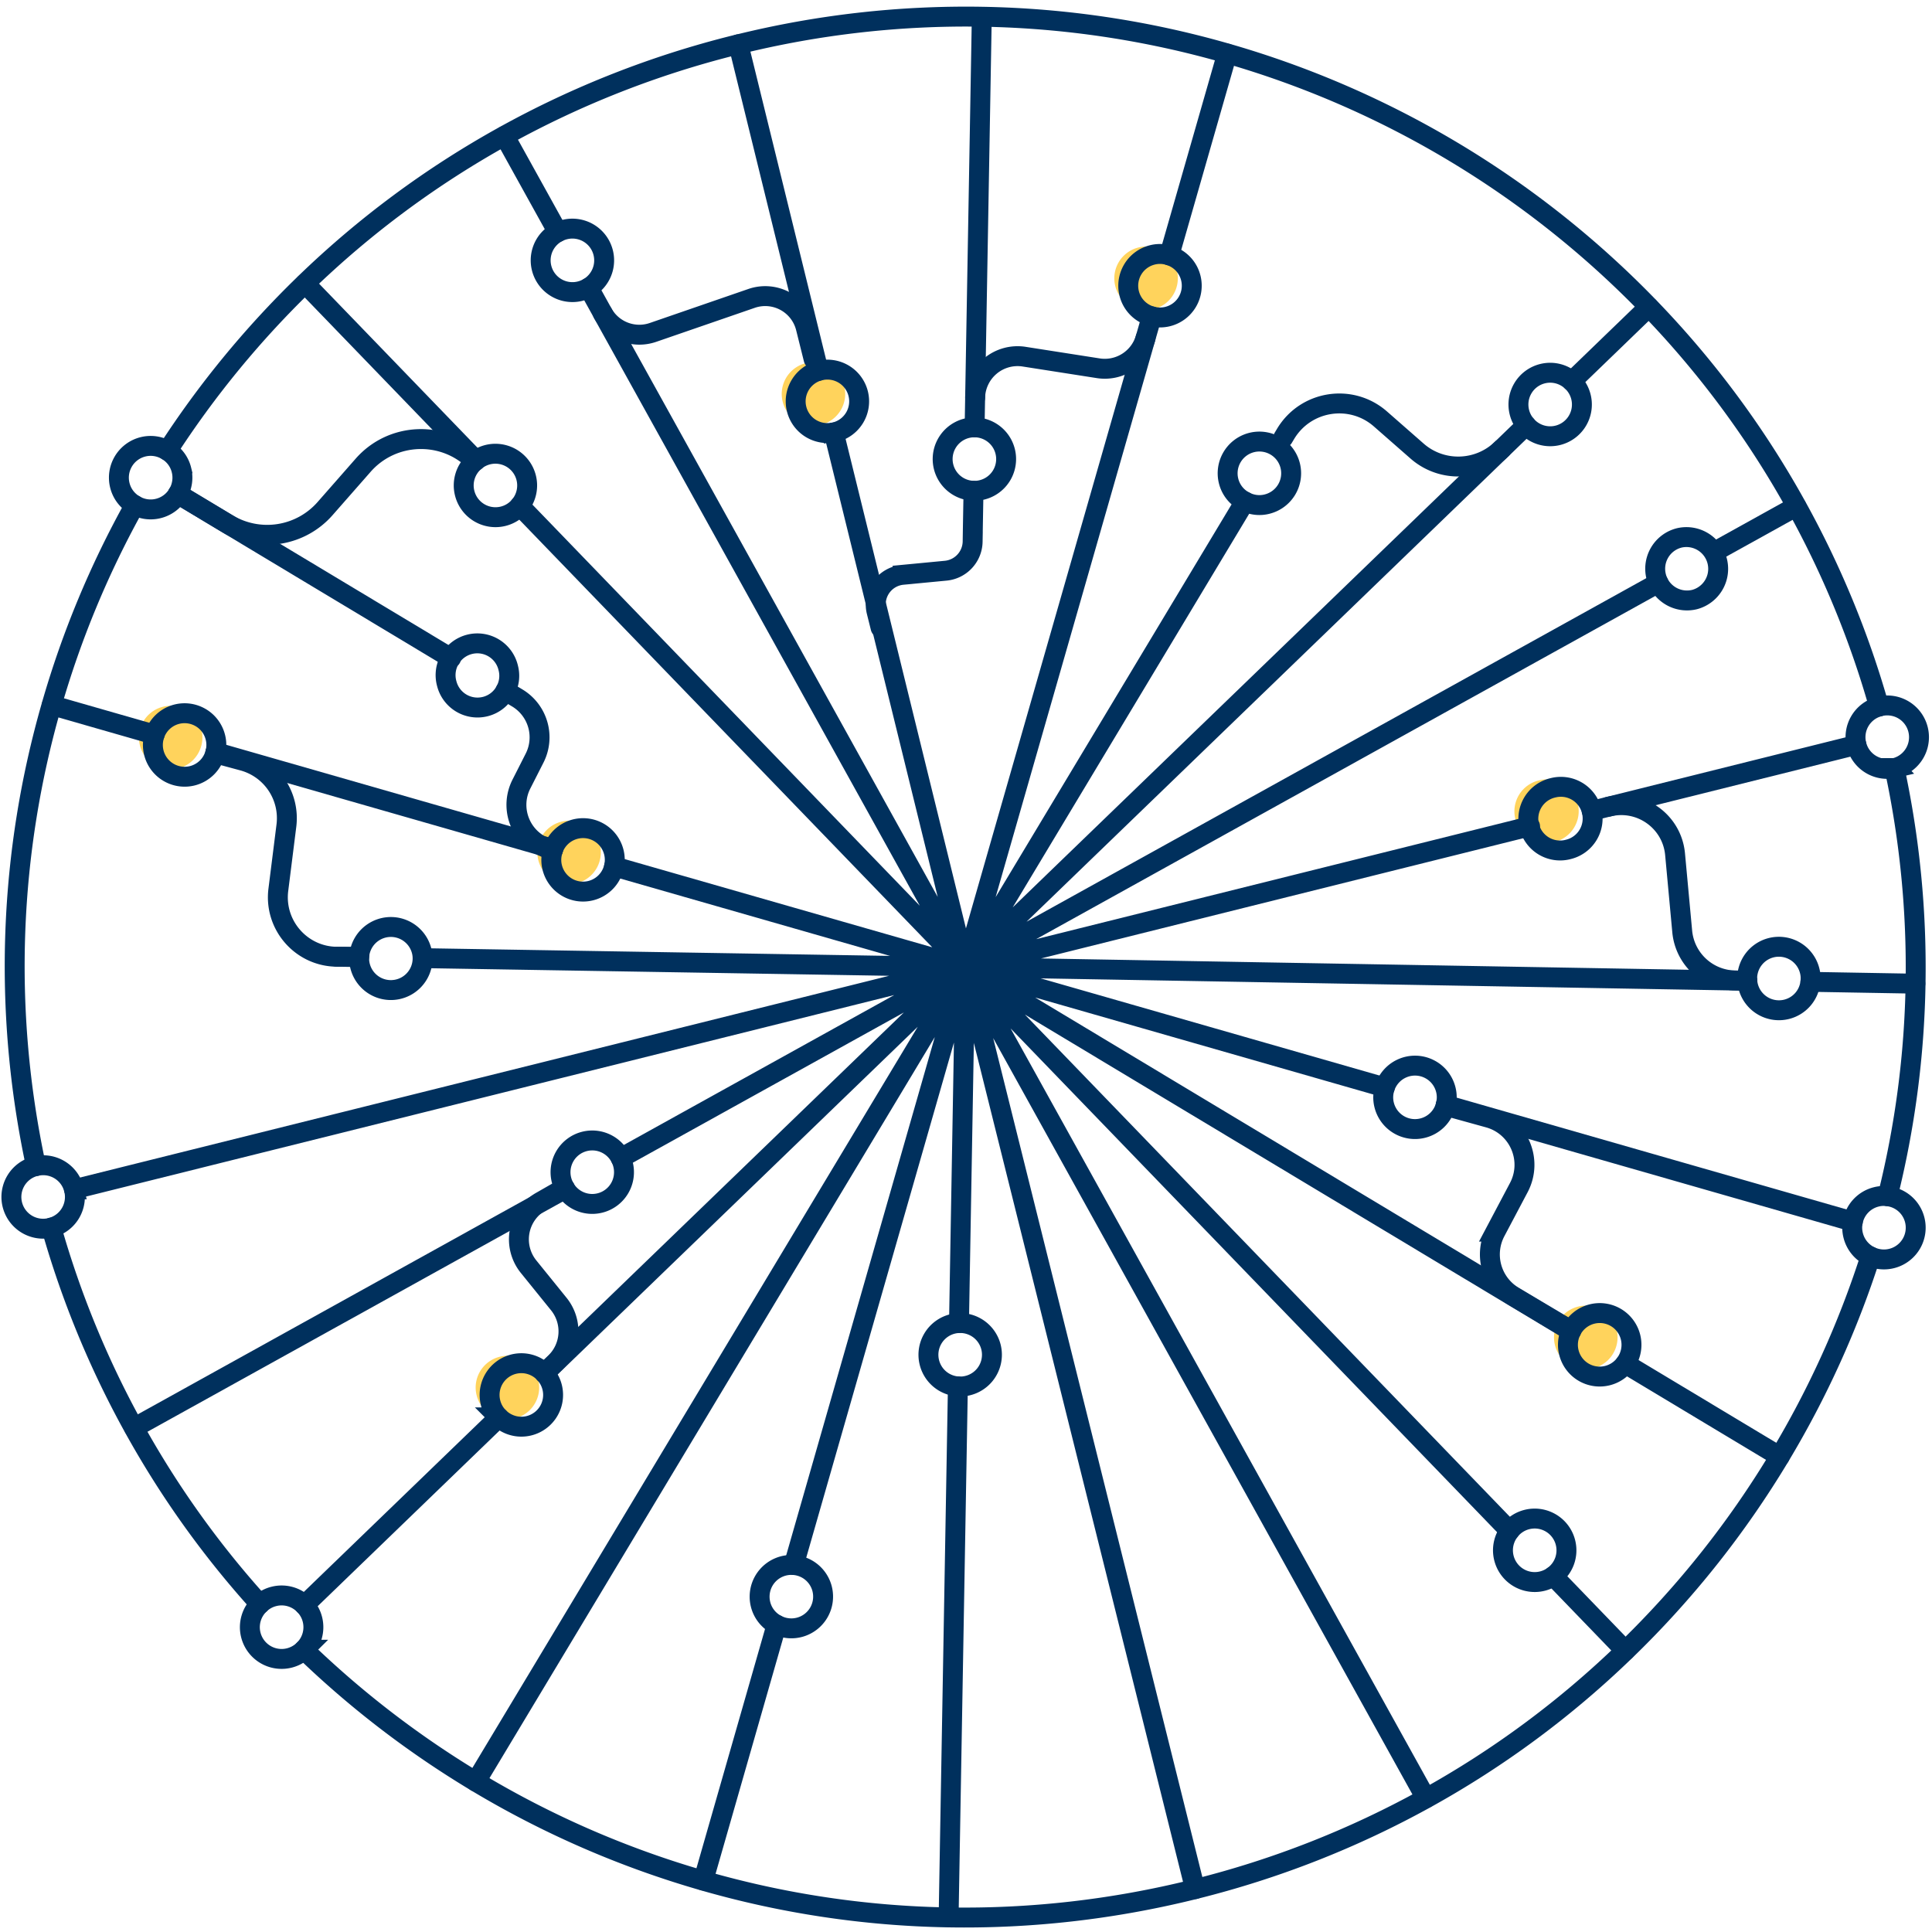
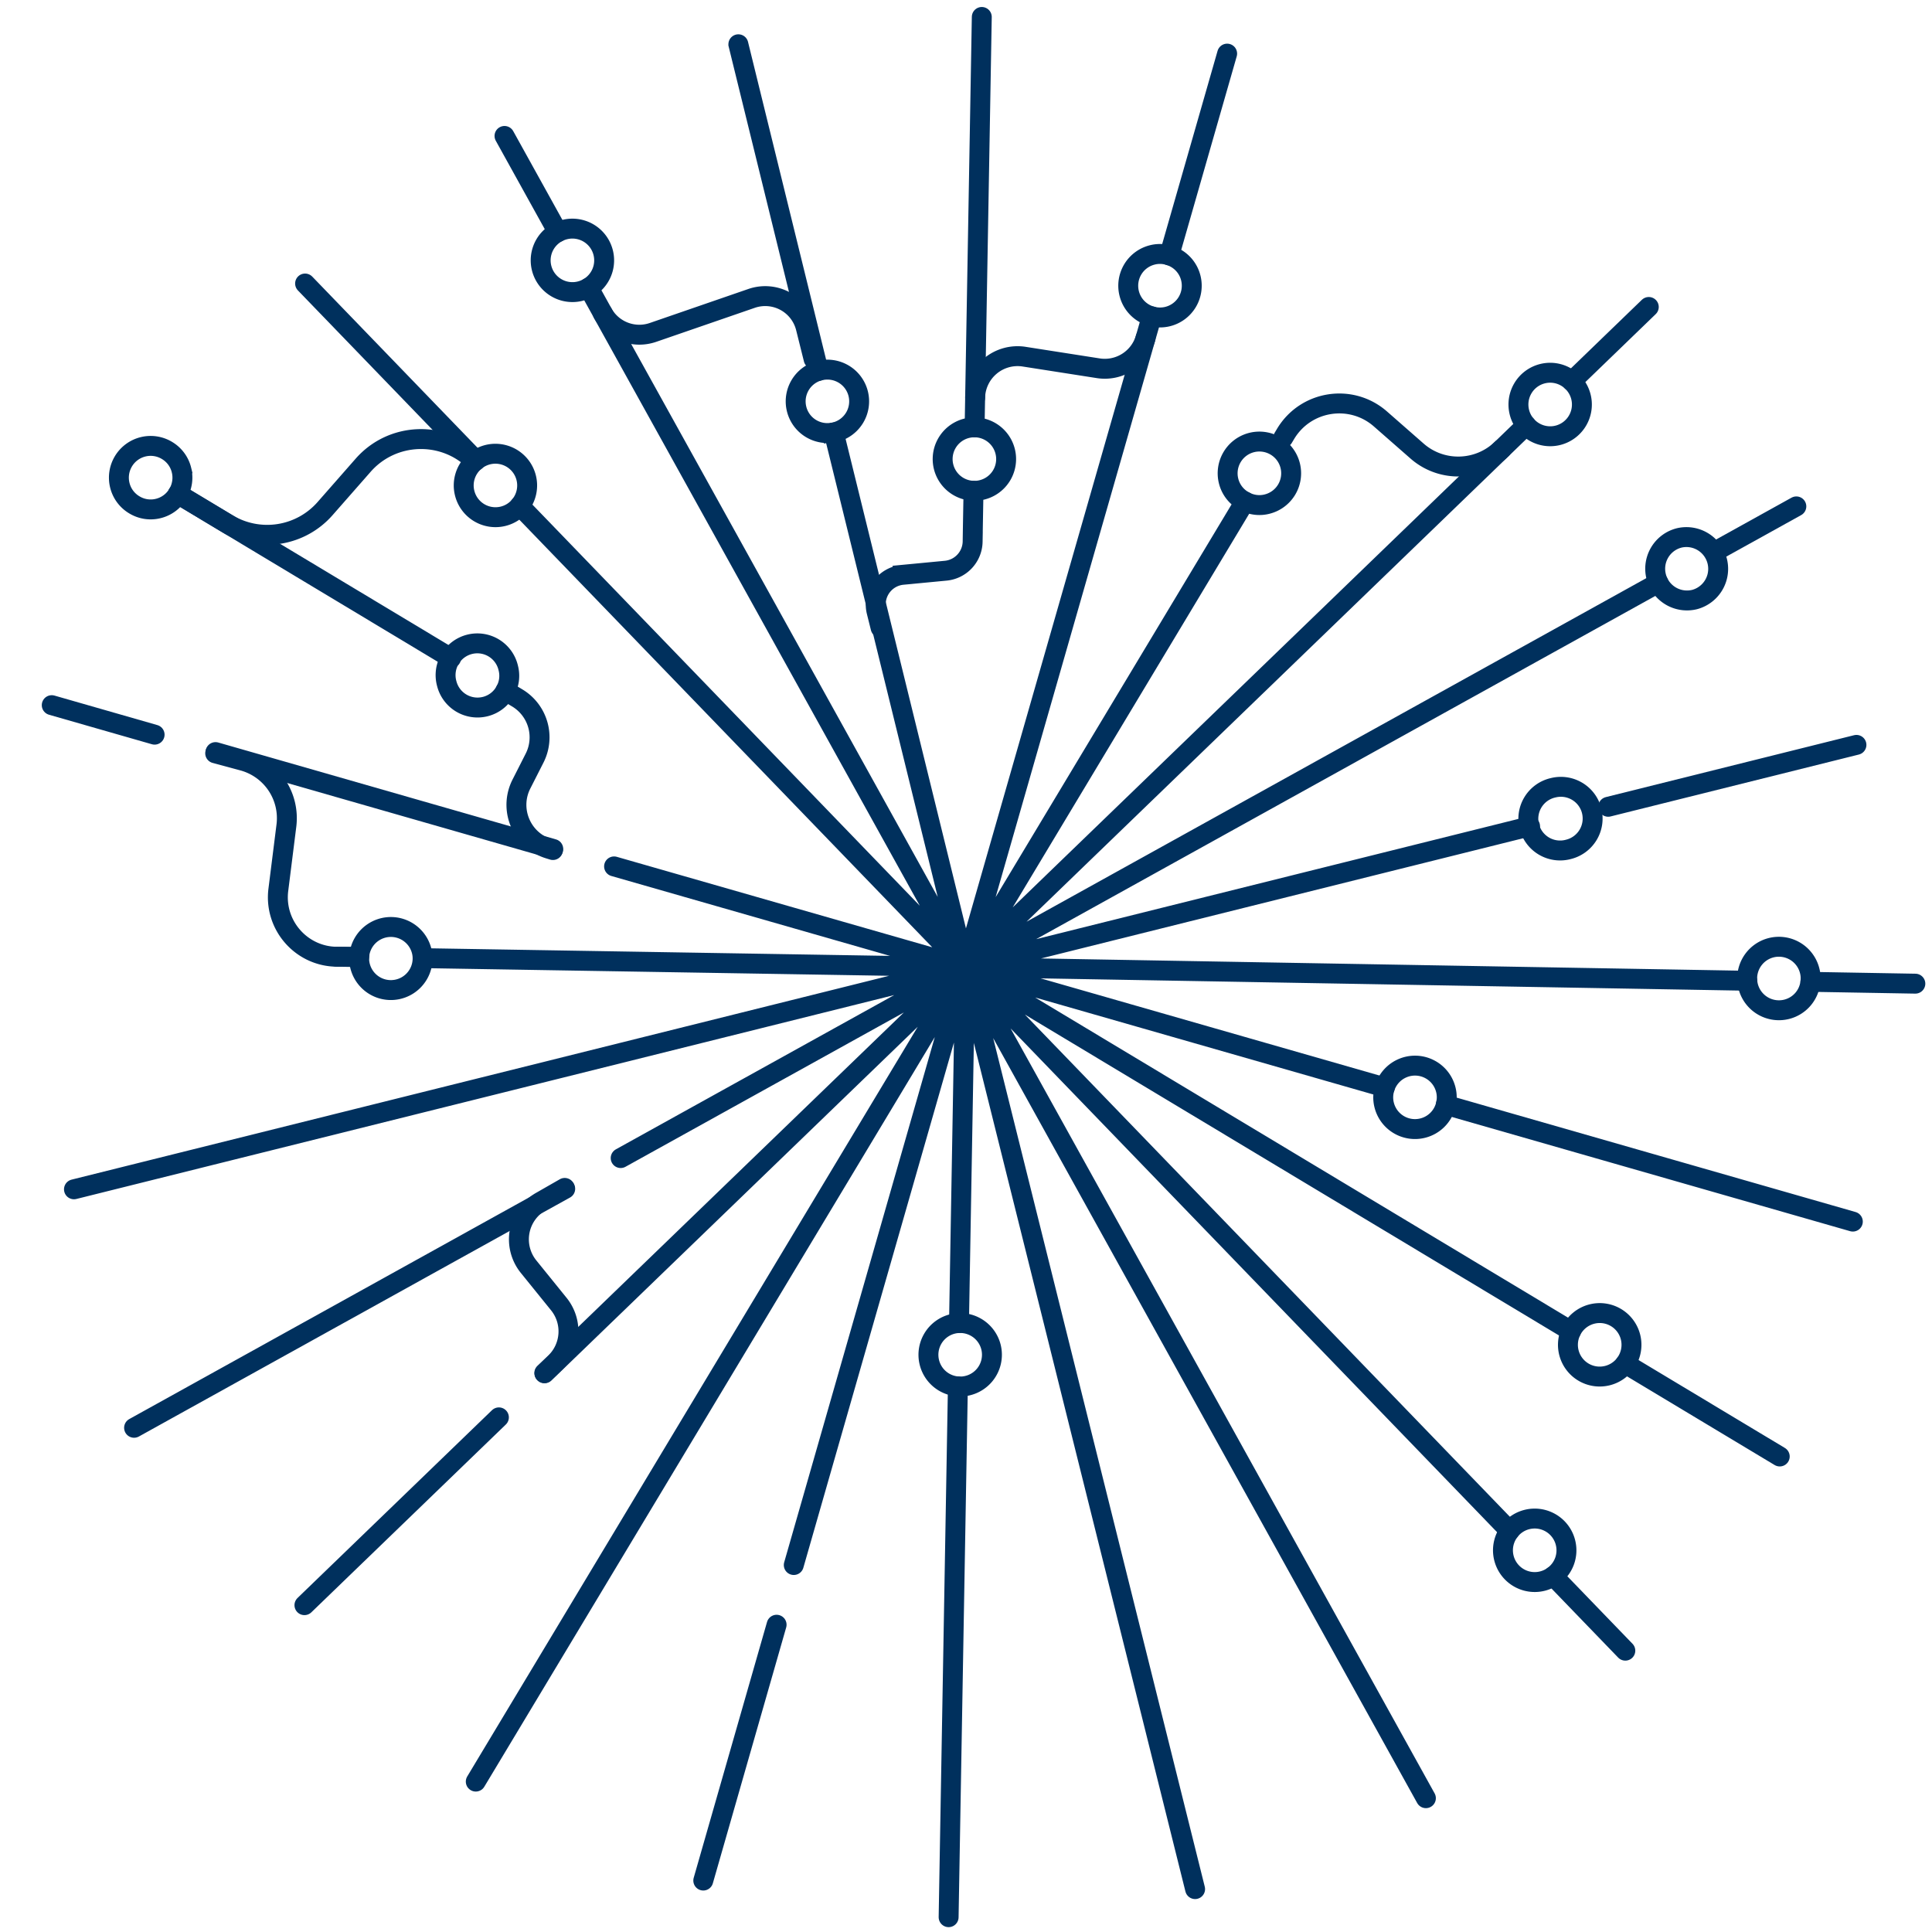
<svg xmlns="http://www.w3.org/2000/svg" width="230" height="230" viewBox="0 0 230 230">
  <g fill="none" fill-rule="evenodd">
-     <path fill="#FFD35C" d="M97.597 50.594c.055-.003.103-.015.157-.028a3.778 3.778 0 1 0-1.829-7.332q-.065.014-.129.037a3.773 3.773 0 0 0-2.62 4.544 3.767 3.767 0 0 0 4.42 2.78M135.46 36.78c.6.163 1.25.18 1.892.02a3.78 3.78 0 0 0 2.753-4.582 3.75 3.75 0 0 0-2.563-2.694 3.66 3.66 0 0 0-2.02-.06 3.78 3.78 0 0 0-2.753 4.583 3.77 3.77 0 0 0 2.691 2.733m-64.016 65.48a3.7 3.7 0 0 0-.027-1.695 3.777 3.777 0 0 0-7.211-.38.4.4 0 0 0-.04.127 3.7 3.7 0 0 0-.081 2.081 3.78 3.78 0 0 0 4.583 2.754 3.77 3.77 0 0 0 2.776-2.887m116.386-6.609a3.78 3.78 0 0 0-4.583-2.753 3.779 3.779 0 1 0 1.828 7.331 3.78 3.78 0 0 0 2.755-4.578m-130.095 72.2a3.778 3.778 0 0 0 6.341-3.58 3.75 3.75 0 0 0-.908-1.666c-.007-.008-.015-.022-.027-.029a3.779 3.779 0 0 0-6.401 3.524c.171.69.52 1.285.995 1.751m134.092-6.39c.642-.877.91-2.025.625-3.165a3.78 3.78 0 0 0-4.581-2.748 3.78 3.78 0 0 0-2.47 1.979l-.028.053a3.779 3.779 0 0 0 4.326 5.3 3.8 3.8 0 0 0 2.128-1.418m-167.83-72.81a3.7 3.7 0 0 0-.013-1.76 3.78 3.78 0 0 0-4.583-2.755 3.76 3.76 0 0 0-2.652 2.44 3.778 3.778 0 0 0 4.481 4.896 3.77 3.77 0 0 0 2.73-2.68.5.5 0 0 0 .037-.142" />
    <g stroke="#00305D" stroke-linecap="round" stroke-width="2.371">
-       <path d="M16.048 60.133a113 113 0 0 0-9.906 23.808c-4.996 17.343-5.892 36.1-1.856 54.878m219.413-54.706a112.5 112.5 0 0 0-9.825-23.84 112.2 112.2 0 0 0-17.578-23.743 113.6 113.6 0 0 0-50.201-30.164 112.2 112.2 0 0 0-29.216-4.374A113 113 0 0 0 87.9 5.275q-.181.039-.363.085A113.2 113.2 0 0 0 60.05 16.162 112.2 112.2 0 0 0 36.306 33.74a113.6 113.6 0 0 0-16.371 19.918m204.784 88.749a112 112 0 0 0 3.324-25.304 112.6 112.6 0 0 0-2.518-25.668M36.185 196.396a113.7 113.7 0 0 0 20.454 15.7 113.3 113.3 0 0 0 27.081 11.791 112.2 112.2 0 0 0 29.212 4.375c9.663.164 19.514-.918 29.341-3.368a113.2 113.2 0 0 0 27.488-10.801 112.2 112.2 0 0 0 23.738-17.577 113.3 113.3 0 0 0 18.377-23.125 113.6 113.6 0 0 0 10.8-23.815M6.113 146.14a112.6 112.6 0 0 0 9.826 23.846 112 112 0 0 0 14.998 20.981" />
      <path d="m97.455 44.153-.36-1.464L87.9 5.275V5.27m27.006 109.86L104.26 71.812l-5.005-20.336M66.407 27.64 60.06 16.183M70.152 34.39l-.078-.144m44.832 80.884-43.15-77.837M56.658 54.812 36.32 33.752m78.586 81.378-53.03-54.913M53.7 78.354 21.173 58.809M18.406 87.46 6.16 83.947m59.704 17.121-1.508-.434-38.7-11.1m89.25 25.596-41.803-11.987m-30.346 10.796-2.65-.041m74.799 1.232-64.596-1.065m64.596 1.065L8.805 141.584m41.176 9.533-34.02 18.858m51.326-28.449-3.578 1.98-13.728 7.61m64.925-35.986L73.89 137.865m-14.497 30.869-23.151 22.357m78.664-75.961-50.08 48.358m50.08-48.358-58.267 96.965m35.814-18.675-8.73 30.456m31.183-108.746-20.41 71.183m19.538-21.263-1.103 63.187m1.975-113.107-.74 42.373m.74-42.373 27.367 109.764M114.906 115.13l54.844 98.94m15.165-26.446 8.577 8.884m-78.586-81.378 64.812 67.114m13.767-19.9 18.39 11.047m-96.969-58.261 72.125 43.333m-14.911-26.93 48.456 13.896m-105.67-30.299 49.958 14.326m50.662-12.57 12.492.217m-113.112-1.973 93.102 1.626m-16.555-20.711 29.553-7.369m-106.1 26.454 67.246-16.766m21.888-32.64 9.811-5.44m-98.945 54.846 82.531-45.75M187.12 45.396l9.164-8.853m-81.378 78.587 63.87-61.682m-63.87 61.682 33.3-55.429M139.2 30.407l6.889-24.024M114.906 115.13l21.471-74.888m-20.291 7.1.794-45.324m-.856 48.856.012-.67m-.144 8.367v-.143" />
      <path d="M70.074 34.246a3.78 3.78 0 0 0 1.736-4.165 3.778 3.778 0 1 0-7.332 1.828 3.78 3.78 0 0 0 5.596 2.337Zm29.182 17.23a1 1 0 0 0 .157-.029 3.778 3.778 0 1 0-4.577-2.75 3.767 3.767 0 0 0 4.42 2.78Zm16.636 6.952a3.778 3.778 0 1 0 .214-7.553 3.778 3.778 0 0 0-.214 7.553ZM70.152 34.39l1.602 2.892.003.01a4.99 4.99 0 0 0 5.978 2.282l11.74-4.05a4.98 4.98 0 0 1 6.457 3.507l.927 3.716m19.033 15.823-.074 4.166-.027 1.74a3.545 3.545 0 0 1-3.207 3.465l-5.128.49a3.53 3.53 0 0 0-3.197 3.38q-.03.5.097 1.007l.477 1.911m11.203-24.526.05-2.842c0-.005.002-.016 0-.02a5.054 5.054 0 0 1 5.833-4.88l8.824 1.379a5.05 5.05 0 0 0 5.634-3.599l.741-2.579" />
      <path d="M137.118 37.663c.6.163 1.25.18 1.892.02a3.78 3.78 0 0 0 2.753-4.582 3.75 3.75 0 0 0-2.563-2.694 3.66 3.66 0 0 0-2.02-.06 3.78 3.78 0 0 0-2.753 4.583 3.77 3.77 0 0 0 2.691 2.733Zm44.575 12.967a3.77 3.77 0 0 0 3.769 1.193 3.778 3.778 0 0 0 1.658-6.427 3.76 3.76 0 0 0-3.488-.91 3.78 3.78 0 0 0-2.753 4.583 3.7 3.7 0 0 0 .814 1.56Zm15.744 18.75a3.79 3.79 0 0 0 4.306 1.992 3.781 3.781 0 0 0-1.83-7.336 3.78 3.78 0 0 0-2.753 4.582q.102.405.277.762ZM21.177 58.808c.496-.83.678-1.85.426-2.859a3.74 3.74 0 0 0-1.668-2.29 3.77 3.77 0 0 0-2.915-.464 3.78 3.78 0 0 0-2.753 4.583 3.75 3.75 0 0 0 1.781 2.355 3.73 3.73 0 0 0 2.801.399 3.76 3.76 0 0 0 2.324-1.723m127.033.893a3.7 3.7 0 0 0 2.636.311 3.78 3.78 0 0 0 2.754-4.582 3.77 3.77 0 0 0-2.042-2.496 3.779 3.779 0 0 0-5.294 4.324 3.74 3.74 0 0 0 1.946 2.443Z" />
      <path d="m152.77 52.115.282-.47c2.391-3.98 7.8-4.827 11.29-1.765l4.355 3.816c2.908 2.55 7.29 2.442 10.08-.247l2.916-2.82m-160.52 8.18h.005l5.91 3.55a9.165 9.165 0 0 0 11.607-1.807l4.536-5.166c3.49-3.972 9.59-4.16 13.318-.48" />
      <path d="M61.877 60.217a3.778 3.778 0 0 0-5.218-5.405.5.5 0 0 0-.11.094 3.76 3.76 0 0 0-1.232 3.798 3.78 3.78 0 0 0 4.583 2.754 3.73 3.73 0 0 0 1.977-1.241Zm-1.708 22.02a3.7 3.7 0 0 0 .342-2.7 3.779 3.779 0 1 0-7.332 1.827 3.78 3.78 0 0 0 4.578 2.755 3.76 3.76 0 0 0 2.413-1.878" />
      <path d="m60.169 82.236.001.005 1.405.844a5.47 5.47 0 0 1 2.065 7.17l-1.565 3.082c-1.372 2.7-.276 5.924 2.28 7.296q.466.254.991.415l.478.147" />
-       <path d="M73.103 103.143a3.7 3.7 0 0 0-.028-1.695 3.777 3.777 0 0 0-7.211-.38.4.4 0 0 0-.04.127 3.7 3.7 0 0 0-.081 2.081 3.78 3.78 0 0 0 4.583 2.754 3.77 3.77 0 0 0 2.777-2.887Zm116.385-6.609 1.965-.49c3.823-.953 7.597 1.726 7.96 5.65l.851 9.19a6.43 6.43 0 0 0 6.295 5.838l1.447.024" />
      <path d="M215.526 116.886a3.6 3.6 0 0 0-.086-1.311 3.78 3.78 0 0 0-4.583-2.754 3.78 3.78 0 0 0-2.851 3.925s-.004.006.002.01a3.778 3.778 0 0 0 4.678 3.402 3.76 3.76 0 0 0 2.84-3.272Zm-26.038-20.352a3.78 3.78 0 0 0-4.583-2.753 3.779 3.779 0 1 0 1.828 7.331 3.78 3.78 0 0 0 2.755-4.578ZM64.798 163.46l1.272-1.214a5.176 5.176 0 0 0 .453-7.004l-3.595-4.445a5.175 5.175 0 0 1 1.461-7.752l2.84-1.626" />
-       <path d="M67.287 141.527a3.78 3.78 0 0 0 4.137 1.685 3.778 3.778 0 1 0-4.583-2.753q.132.522.388.959zm-58.482.057a3.77 3.77 0 0 0-4.52-2.765c-.02 0-.044.006-.063.01a3.778 3.778 0 0 0 1.828 7.333.3.3 0 0 0 .062-.02 3.77 3.77 0 0 0 2.693-4.558Zm27.38 54.812a3.77 3.77 0 0 0 1.01-3.6 3.7 3.7 0 0 0-.953-1.705 3.76 3.76 0 0 0-3.629-1.043 3.7 3.7 0 0 0-1.677.92 3.76 3.76 0 0 0-1.078 3.658 3.779 3.779 0 0 0 6.327 1.77Zm186.492-46.82a3.779 3.779 0 0 0 5.27-4.339 3.76 3.76 0 0 0-3.228-2.83 3.6 3.6 0 0 0-1.354.08 3.76 3.76 0 0 0-2.789 2.942c-.11.525-.1 1.08.04 1.636a3.78 3.78 0 0 0 2.06 2.51Zm2.848-58.14c.02 0 .044-.007.063-.011a3.778 3.778 0 0 0-1.828-7.332c-.019.005-.043.01-.061.02a3.77 3.77 0 0 0-2.692 4.563 3.77 3.77 0 0 0 4.518 2.76ZM59.393 168.733a3.778 3.778 0 0 0 6.341-3.58 3.75 3.75 0 0 0-.908-1.666c-.007-.009-.015-.022-.027-.03a3.779 3.779 0 0 0-6.401 3.524c.171.69.52 1.286.995 1.752Zm33.06 24.686a3.779 3.779 0 0 0 5.423-4.26 3.77 3.77 0 0 0-3.38-2.847 3.78 3.78 0 0 0-3.955 4.677 3.75 3.75 0 0 0 1.912 2.43Zm79.638-61.772 5.127 1.418c3.58.99 5.326 5.035 3.591 8.318l-2.77 5.238a5.817 5.817 0 0 0 2.17 7.713l6.85 4.075" />
      <path d="M172.12 131.533a3.7 3.7 0 0 0 0-1.81 3.779 3.779 0 0 0-7.255-.267 3.7 3.7 0 0 0-.082 2.097 3.78 3.78 0 0 0 4.581 2.748 3.77 3.77 0 0 0 2.727-2.653q.018-.058.028-.115Zm21.365 30.812c.642-.878.91-2.027.626-3.166a3.78 3.78 0 0 0-4.582-2.749 3.78 3.78 0 0 0-2.47 1.98l-.028.053a3.779 3.779 0 0 0 4.326 5.3 3.8 3.8 0 0 0 2.128-1.418Zm-79.452 2.706a3.782 3.782 0 0 0 3.943-4.685 3.79 3.79 0 0 0-4.582-2.753 3.78 3.78 0 0 0-2.754 4.583 3.775 3.775 0 0 0 3.393 2.855Zm70.882 22.573a3.77 3.77 0 0 0 1.454-3.977 3.78 3.78 0 0 0-4.583-2.754 3.74 3.74 0 0 0-2.068 1.351 3.77 3.77 0 0 0-.681 3.23 3.778 3.778 0 0 0 5.878 2.15ZM25.619 89.677l3.293.89a7.08 7.08 0 0 1 5.182 7.727l-.958 7.632c-.53 4.207 2.727 7.938 6.97 7.972l2.651.02m7.553.148a3.6 3.6 0 0 0-.108-.845 3.782 3.782 0 0 0-7.445.698l.002.004-.002.016a3.778 3.778 0 1 0 7.553.127Z" />
-       <path d="M25.655 89.534a3.7 3.7 0 0 0-.013-1.76 3.78 3.78 0 0 0-4.583-2.754 3.76 3.76 0 0 0-2.652 2.44 3.778 3.778 0 0 0 4.481 4.896 3.77 3.77 0 0 0 2.73-2.68.5.5 0 0 0 .037-.142Z" />
    </g>
  </g>
</svg>